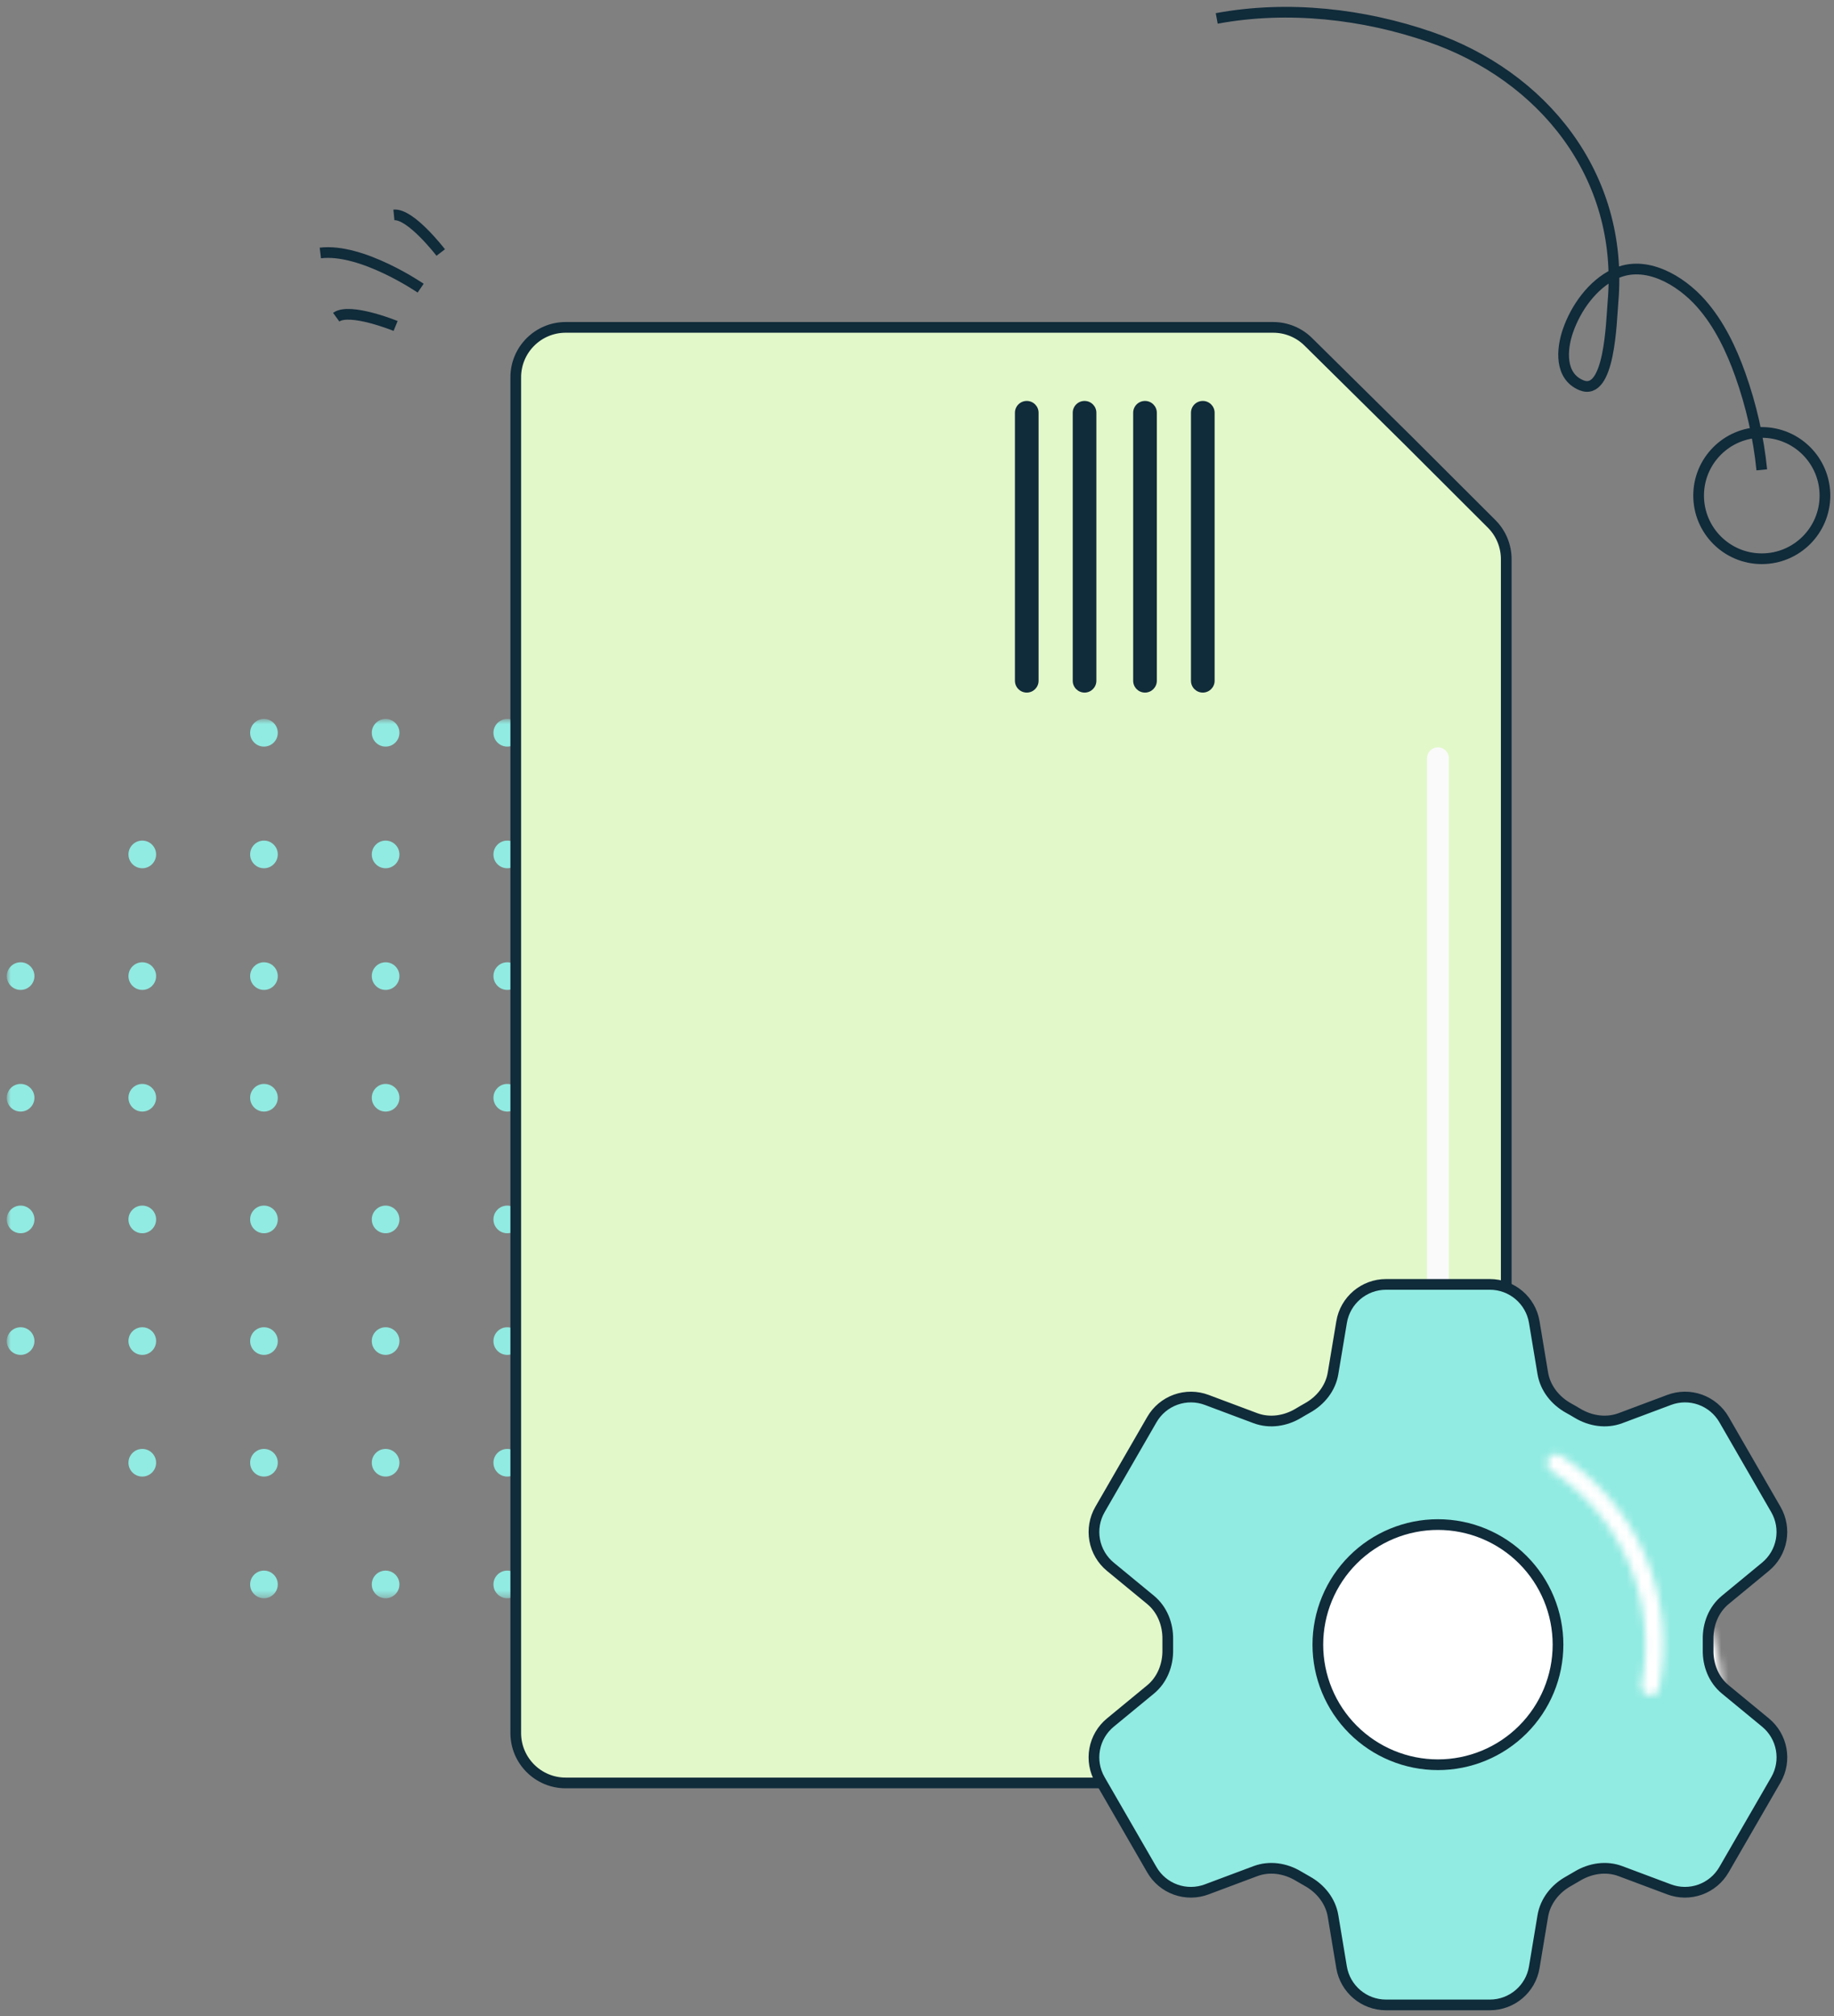
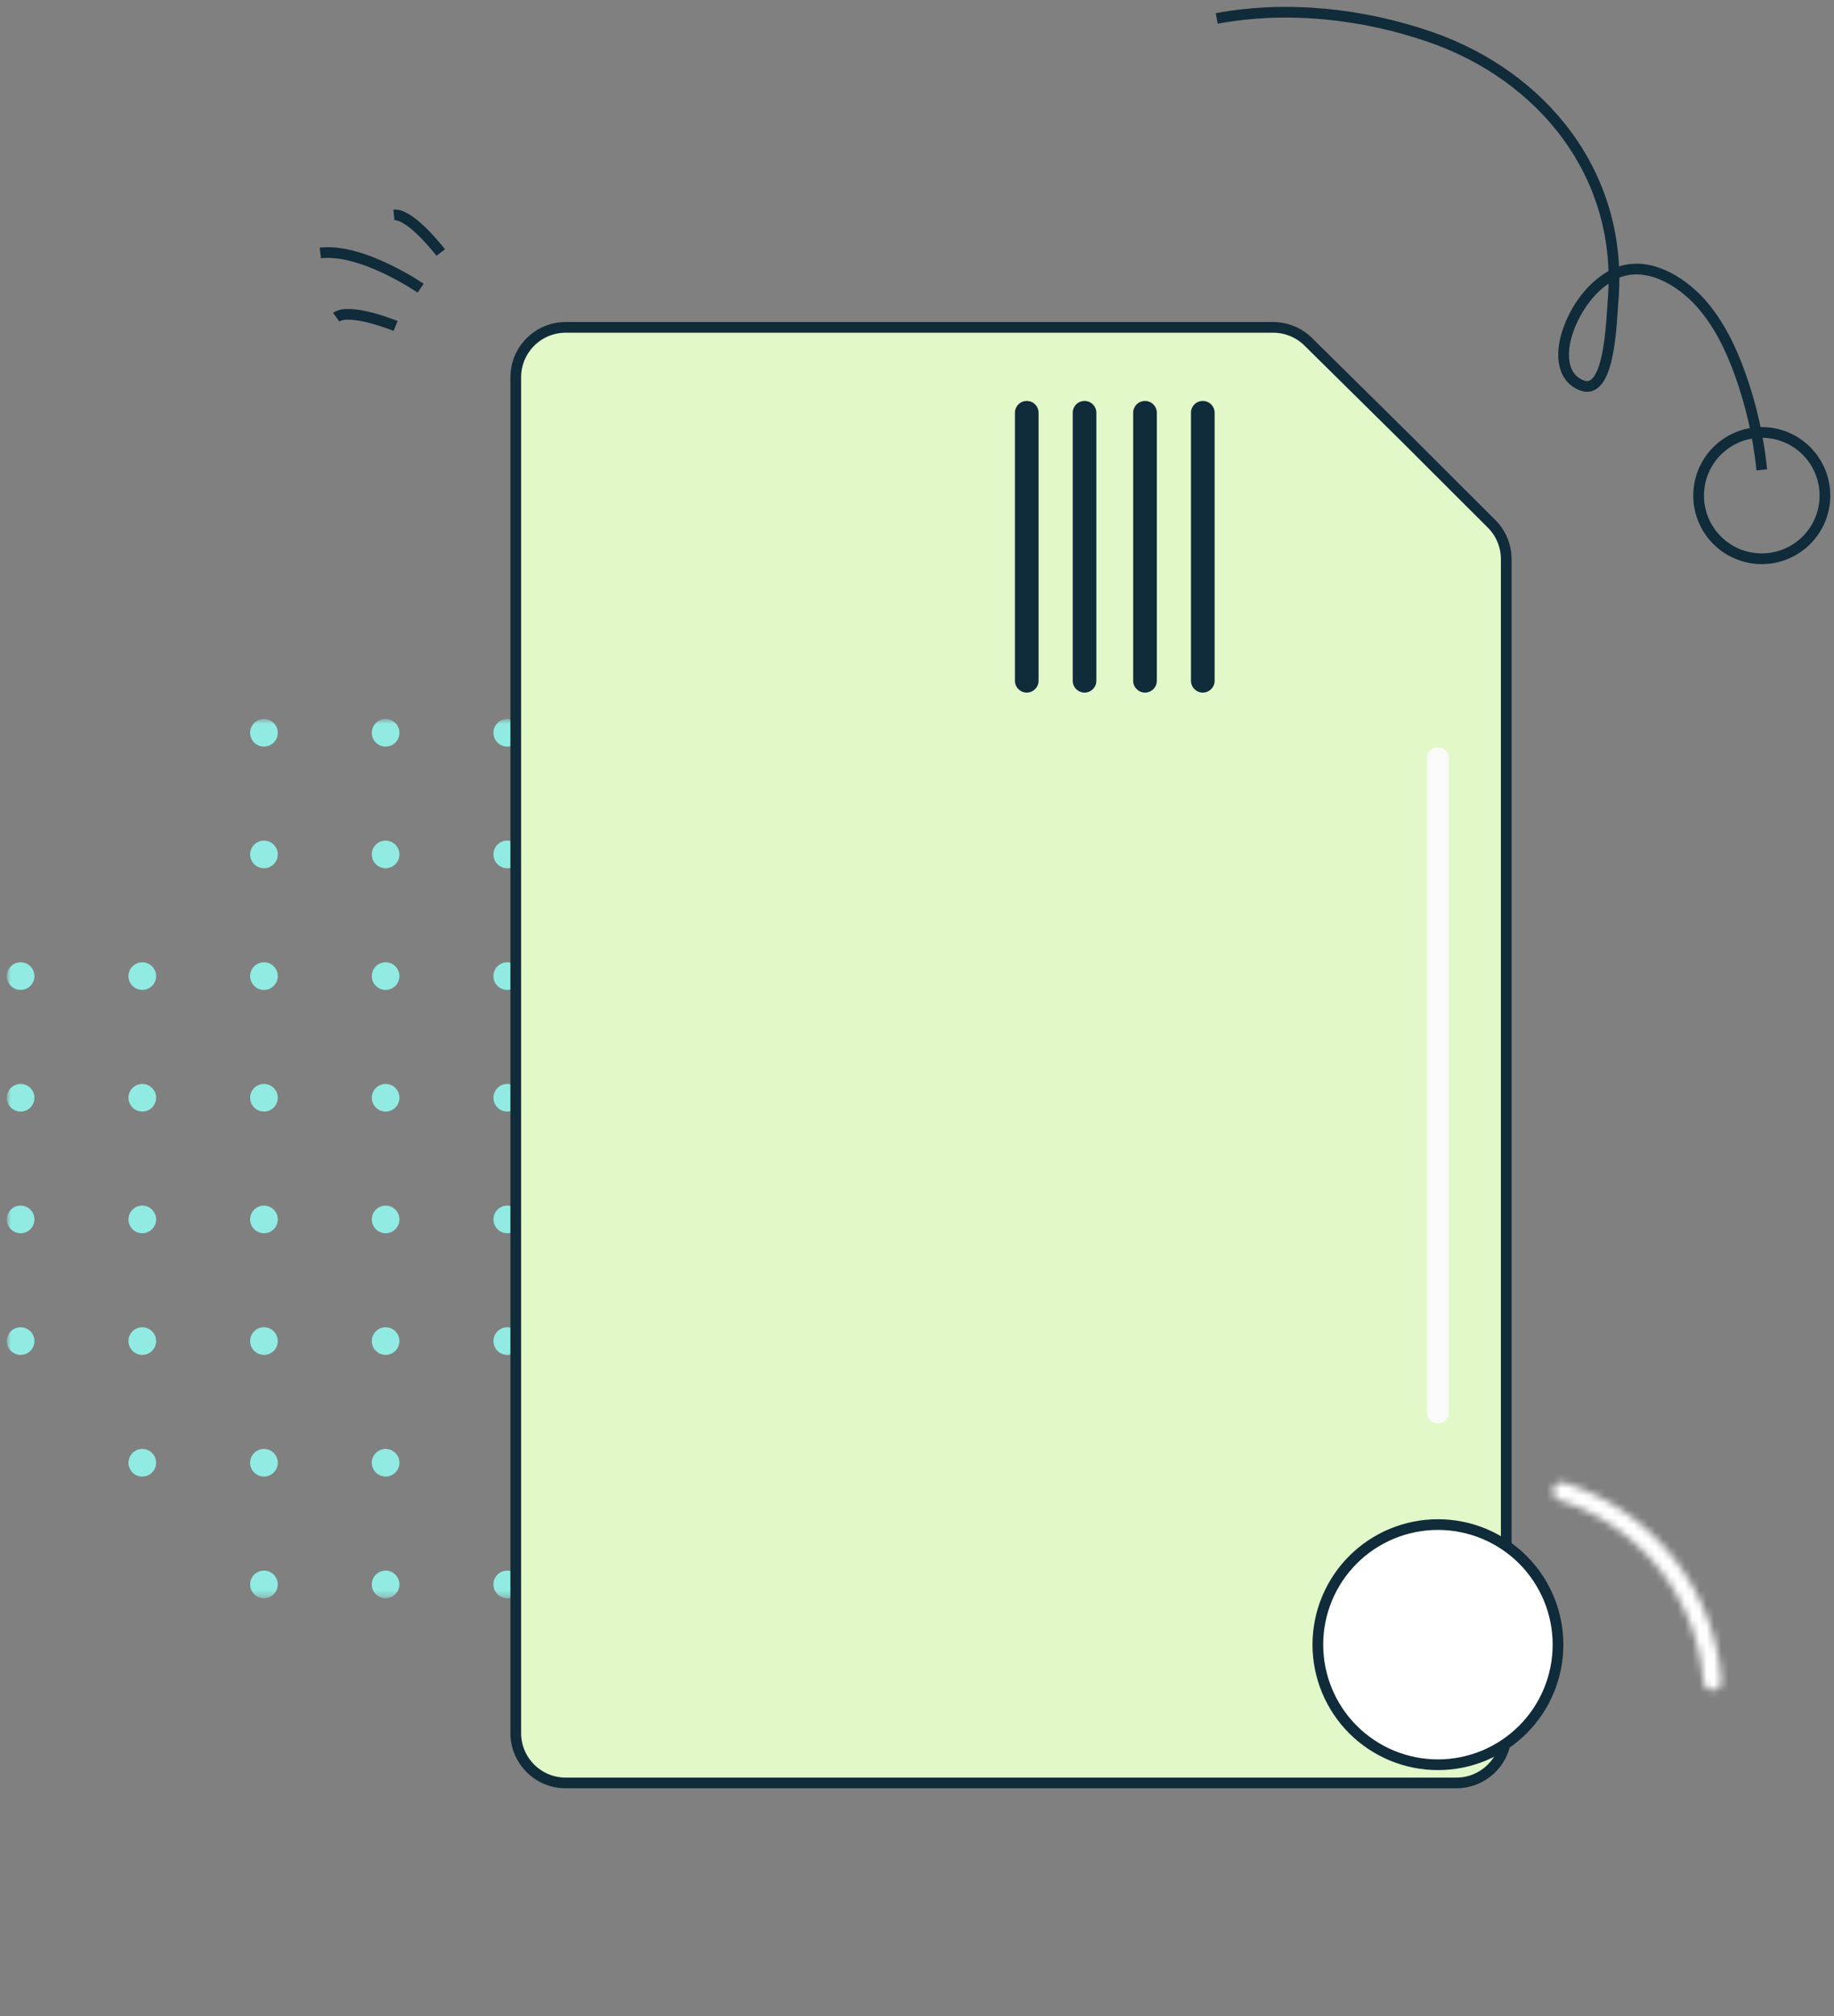
<svg xmlns="http://www.w3.org/2000/svg" width="252" height="277" viewBox="0 0 252 277" fill="none">
  <rect x="0" y="0" width="252" height="277" fill="#808080" stroke="none" />
  <path d="M57.799 39.596C57.799 39.596 49.759 34.069 44.016 34.758" stroke="#102B3A" stroke-width="1.47" stroke-miterlimit="10" />
  <path d="M60.558 34.697C60.558 34.697 56.425 29.304 54.125 29.531" stroke="#102B3A" stroke-width="1.47" stroke-miterlimit="10" />
  <path d="M54.358 44.787C54.358 44.787 48.062 42.224 46.195 43.581" stroke="#102B3A" stroke-width="1.47" stroke-miterlimit="10" />
  <mask id="mask0_4408_2175" style="mask-type:luminance" maskUnits="userSpaceOnUse" x="0" y="98" width="122" height="122">
    <path d="M121.746 98.782H0.934V219.595H121.746V98.782Z" fill="white" />
  </mask>
  <g mask="url(#mask0_4408_2175)">
    <path d="M119.848 136.016C120.897 136.016 121.747 135.166 121.747 134.117C121.747 133.068 120.897 132.218 119.848 132.218C118.799 132.218 117.949 133.068 117.949 134.117C117.949 135.166 118.799 136.016 119.848 136.016Z" fill="#91EBE2" />
    <path d="M119.848 152.73C120.897 152.73 121.747 151.88 121.747 150.831C121.747 149.783 120.897 148.932 119.848 148.932C118.799 148.932 117.949 149.783 117.949 150.831C117.949 151.88 118.799 152.73 119.848 152.73Z" fill="#91EBE2" />
    <path d="M119.848 169.448C120.897 169.448 121.747 168.598 121.747 167.549C121.747 166.5 120.897 165.65 119.848 165.65C118.799 165.65 117.949 166.5 117.949 167.549C117.949 168.598 118.799 169.448 119.848 169.448Z" fill="#91EBE2" />
    <path d="M119.848 186.162C120.897 186.162 121.747 185.312 121.747 184.264C121.747 183.215 120.897 182.365 119.848 182.365C118.799 182.365 117.949 183.215 117.949 184.264C117.949 185.312 118.799 186.162 119.848 186.162Z" fill="#91EBE2" />
    <path d="M103.133 119.298C104.182 119.298 105.032 118.448 105.032 117.399C105.032 116.35 104.182 115.5 103.133 115.5C102.085 115.5 101.234 116.35 101.234 117.399C101.234 118.448 102.085 119.298 103.133 119.298Z" fill="#91EBE2" />
    <path d="M103.133 136.016C104.182 136.016 105.032 135.166 105.032 134.117C105.032 133.068 104.182 132.218 103.133 132.218C102.085 132.218 101.234 133.068 101.234 134.117C101.234 135.166 102.085 136.016 103.133 136.016Z" fill="#91EBE2" />
    <path d="M103.133 152.73C104.182 152.73 105.032 151.88 105.032 150.831C105.032 149.783 104.182 148.932 103.133 148.932C102.085 148.932 101.234 149.783 101.234 150.831C101.234 151.88 102.085 152.73 103.133 152.73Z" fill="#91EBE2" />
    <path d="M103.133 169.448C104.182 169.448 105.032 168.598 105.032 167.549C105.032 166.5 104.182 165.65 103.133 165.65C102.085 165.65 101.234 166.5 101.234 167.549C101.234 168.598 102.085 169.448 103.133 169.448Z" fill="#91EBE2" />
    <path d="M103.133 186.162C104.182 186.162 105.032 185.312 105.032 184.264C105.032 183.215 104.182 182.365 103.133 182.365C102.085 182.365 101.234 183.215 101.234 184.264C101.234 185.312 102.085 186.162 103.133 186.162Z" fill="#91EBE2" />
    <path d="M103.133 202.88C104.182 202.88 105.032 202.03 105.032 200.981C105.032 199.933 104.182 199.083 103.133 199.083C102.085 199.083 101.234 199.933 101.234 200.981C101.234 202.03 102.085 202.88 103.133 202.88Z" fill="#91EBE2" />
    <path d="M86.415 102.583C87.463 102.583 88.313 101.733 88.313 100.684C88.313 99.636 87.463 98.786 86.415 98.786C85.366 98.786 84.516 99.636 84.516 100.684C84.516 101.733 85.366 102.583 86.415 102.583Z" fill="#91EBE2" />
    <path d="M86.415 119.298C87.463 119.298 88.313 118.448 88.313 117.399C88.313 116.35 87.463 115.5 86.415 115.5C85.366 115.5 84.516 116.35 84.516 117.399C84.516 118.448 85.366 119.298 86.415 119.298Z" fill="#91EBE2" />
    <path d="M86.415 136.016C87.463 136.016 88.313 135.166 88.313 134.117C88.313 133.068 87.463 132.218 86.415 132.218C85.366 132.218 84.516 133.068 84.516 134.117C84.516 135.166 85.366 136.016 86.415 136.016Z" fill="#91EBE2" />
    <path d="M86.415 152.73C87.463 152.73 88.313 151.88 88.313 150.831C88.313 149.783 87.463 148.932 86.415 148.932C85.366 148.932 84.516 149.783 84.516 150.831C84.516 151.88 85.366 152.73 86.415 152.73Z" fill="#91EBE2" />
    <path d="M86.415 169.448C87.463 169.448 88.313 168.598 88.313 167.549C88.313 166.5 87.463 165.65 86.415 165.65C85.366 165.65 84.516 166.5 84.516 167.549C84.516 168.598 85.366 169.448 86.415 169.448Z" fill="#91EBE2" />
    <path d="M86.415 186.162C87.463 186.162 88.313 185.312 88.313 184.264C88.313 183.215 87.463 182.365 86.415 182.365C85.366 182.365 84.516 183.215 84.516 184.264C84.516 185.312 85.366 186.162 86.415 186.162Z" fill="#91EBE2" />
-     <path d="M86.415 202.88C87.463 202.88 88.313 202.03 88.313 200.981C88.313 199.933 87.463 199.083 86.415 199.083C85.366 199.083 84.516 199.933 84.516 200.981C84.516 202.03 85.366 202.88 86.415 202.88Z" fill="#91EBE2" />
    <path d="M86.415 219.598C87.463 219.598 88.313 218.748 88.313 217.699C88.313 216.651 87.463 215.801 86.415 215.801C85.366 215.801 84.516 216.651 84.516 217.699C84.516 218.748 85.366 219.598 86.415 219.598Z" fill="#91EBE2" />
    <path d="M69.7 102.583C70.748 102.583 71.599 101.733 71.599 100.684C71.599 99.636 70.748 98.786 69.7 98.786C68.651 98.786 67.801 99.636 67.801 100.684C67.801 101.733 68.651 102.583 69.7 102.583Z" fill="#91EBE2" />
    <path d="M69.7 119.298C70.748 119.298 71.599 118.448 71.599 117.399C71.599 116.35 70.748 115.5 69.7 115.5C68.651 115.5 67.801 116.35 67.801 117.399C67.801 118.448 68.651 119.298 69.7 119.298Z" fill="#91EBE2" />
    <path d="M69.7 136.016C70.748 136.016 71.599 135.166 71.599 134.117C71.599 133.068 70.748 132.218 69.7 132.218C68.651 132.218 67.801 133.068 67.801 134.117C67.801 135.166 68.651 136.016 69.7 136.016Z" fill="#91EBE2" />
    <path d="M69.7 152.73C70.748 152.73 71.599 151.88 71.599 150.831C71.599 149.783 70.748 148.932 69.7 148.932C68.651 148.932 67.801 149.783 67.801 150.831C67.801 151.88 68.651 152.73 69.7 152.73Z" fill="#91EBE2" />
    <path d="M69.7 169.448C70.748 169.448 71.599 168.598 71.599 167.549C71.599 166.5 70.748 165.65 69.7 165.65C68.651 165.65 67.801 166.5 67.801 167.549C67.801 168.598 68.651 169.448 69.7 169.448Z" fill="#91EBE2" />
    <path d="M69.7 186.162C70.748 186.162 71.599 185.312 71.599 184.264C71.599 183.215 70.748 182.365 69.7 182.365C68.651 182.365 67.801 183.215 67.801 184.264C67.801 185.312 68.651 186.162 69.7 186.162Z" fill="#91EBE2" />
-     <path d="M69.7 202.88C70.748 202.88 71.599 202.03 71.599 200.981C71.599 199.933 70.748 199.083 69.7 199.083C68.651 199.083 67.801 199.933 67.801 200.981C67.801 202.03 68.651 202.88 69.7 202.88Z" fill="#91EBE2" />
    <path d="M69.7 219.598C70.748 219.598 71.599 218.748 71.599 217.699C71.599 216.651 70.748 215.801 69.7 215.801C68.651 215.801 67.801 216.651 67.801 217.699C67.801 218.748 68.651 219.598 69.7 219.598Z" fill="#91EBE2" />
    <path d="M52.985 102.583C54.033 102.583 54.884 101.733 54.884 100.684C54.884 99.636 54.033 98.786 52.985 98.786C51.936 98.786 51.086 99.636 51.086 100.684C51.086 101.733 51.936 102.583 52.985 102.583Z" fill="#91EBE2" />
    <path d="M52.985 119.298C54.033 119.298 54.884 118.448 54.884 117.399C54.884 116.35 54.033 115.5 52.985 115.5C51.936 115.5 51.086 116.35 51.086 117.399C51.086 118.448 51.936 119.298 52.985 119.298Z" fill="#91EBE2" />
    <path d="M52.985 136.016C54.033 136.016 54.884 135.166 54.884 134.117C54.884 133.068 54.033 132.218 52.985 132.218C51.936 132.218 51.086 133.068 51.086 134.117C51.086 135.166 51.936 136.016 52.985 136.016Z" fill="#91EBE2" />
    <path d="M52.985 152.73C54.033 152.73 54.884 151.88 54.884 150.831C54.884 149.783 54.033 148.932 52.985 148.932C51.936 148.932 51.086 149.783 51.086 150.831C51.086 151.88 51.936 152.73 52.985 152.73Z" fill="#91EBE2" />
    <path d="M52.985 169.448C54.033 169.448 54.884 168.598 54.884 167.549C54.884 166.5 54.033 165.65 52.985 165.65C51.936 165.65 51.086 166.5 51.086 167.549C51.086 168.598 51.936 169.448 52.985 169.448Z" fill="#91EBE2" />
    <path d="M52.985 186.162C54.033 186.162 54.884 185.312 54.884 184.264C54.884 183.215 54.033 182.365 52.985 182.365C51.936 182.365 51.086 183.215 51.086 184.264C51.086 185.312 51.936 186.162 52.985 186.162Z" fill="#91EBE2" />
    <path d="M52.985 202.88C54.033 202.88 54.884 202.03 54.884 200.981C54.884 199.933 54.033 199.083 52.985 199.083C51.936 199.083 51.086 199.933 51.086 200.981C51.086 202.03 51.936 202.88 52.985 202.88Z" fill="#91EBE2" />
    <path d="M52.985 219.598C54.033 219.598 54.884 218.748 54.884 217.699C54.884 216.651 54.033 215.801 52.985 215.801C51.936 215.801 51.086 216.651 51.086 217.699C51.086 218.748 51.936 219.598 52.985 219.598Z" fill="#91EBE2" />
    <path d="M36.27 102.583C37.319 102.583 38.169 101.733 38.169 100.684C38.169 99.636 37.319 98.786 36.27 98.786C35.221 98.786 34.371 99.636 34.371 100.684C34.371 101.733 35.221 102.583 36.27 102.583Z" fill="#91EBE2" />
    <path d="M36.27 119.298C37.319 119.298 38.169 118.448 38.169 117.399C38.169 116.35 37.319 115.5 36.27 115.5C35.221 115.5 34.371 116.35 34.371 117.399C34.371 118.448 35.221 119.298 36.27 119.298Z" fill="#91EBE2" />
    <path d="M36.27 136.016C37.319 136.016 38.169 135.166 38.169 134.117C38.169 133.068 37.319 132.218 36.27 132.218C35.221 132.218 34.371 133.068 34.371 134.117C34.371 135.166 35.221 136.016 36.27 136.016Z" fill="#91EBE2" />
    <path d="M36.27 152.73C37.319 152.73 38.169 151.88 38.169 150.831C38.169 149.783 37.319 148.932 36.27 148.932C35.221 148.932 34.371 149.783 34.371 150.831C34.371 151.88 35.221 152.73 36.27 152.73Z" fill="#91EBE2" />
    <path d="M36.27 169.448C37.319 169.448 38.169 168.598 38.169 167.549C38.169 166.5 37.319 165.65 36.27 165.65C35.221 165.65 34.371 166.5 34.371 167.549C34.371 168.598 35.221 169.448 36.27 169.448Z" fill="#91EBE2" />
    <path d="M36.27 186.162C37.319 186.162 38.169 185.312 38.169 184.264C38.169 183.215 37.319 182.365 36.27 182.365C35.221 182.365 34.371 183.215 34.371 184.264C34.371 185.312 35.221 186.162 36.27 186.162Z" fill="#91EBE2" />
    <path d="M36.27 202.88C37.319 202.88 38.169 202.03 38.169 200.981C38.169 199.933 37.319 199.083 36.27 199.083C35.221 199.083 34.371 199.933 34.371 200.981C34.371 202.03 35.221 202.88 36.27 202.88Z" fill="#91EBE2" />
    <path d="M36.27 219.598C37.319 219.598 38.169 218.748 38.169 217.699C38.169 216.651 37.319 215.801 36.27 215.801C35.221 215.801 34.371 216.651 34.371 217.699C34.371 218.748 35.221 219.598 36.27 219.598Z" fill="#91EBE2" />
-     <path d="M19.551 119.298C20.6 119.298 21.45 118.448 21.45 117.399C21.45 116.35 20.6 115.5 19.551 115.5C18.503 115.5 17.652 116.35 17.652 117.399C17.652 118.448 18.503 119.298 19.551 119.298Z" fill="#91EBE2" />
    <path d="M19.551 136.016C20.6 136.016 21.45 135.166 21.45 134.117C21.45 133.068 20.6 132.218 19.551 132.218C18.503 132.218 17.652 133.068 17.652 134.117C17.652 135.166 18.503 136.016 19.551 136.016Z" fill="#91EBE2" />
    <path d="M19.551 152.73C20.6 152.73 21.45 151.88 21.45 150.831C21.45 149.783 20.6 148.932 19.551 148.932C18.503 148.932 17.652 149.783 17.652 150.831C17.652 151.88 18.503 152.73 19.551 152.73Z" fill="#91EBE2" />
    <path d="M19.551 169.448C20.6 169.448 21.45 168.598 21.45 167.549C21.45 166.5 20.6 165.65 19.551 165.65C18.503 165.65 17.652 166.5 17.652 167.549C17.652 168.598 18.503 169.448 19.551 169.448Z" fill="#91EBE2" />
    <path d="M19.551 186.162C20.6 186.162 21.45 185.312 21.45 184.264C21.45 183.215 20.6 182.365 19.551 182.365C18.503 182.365 17.652 183.215 17.652 184.264C17.652 185.312 18.503 186.162 19.551 186.162Z" fill="#91EBE2" />
    <path d="M19.551 202.88C20.6 202.88 21.45 202.03 21.45 200.981C21.45 199.933 20.6 199.083 19.551 199.083C18.503 199.083 17.652 199.933 17.652 200.981C17.652 202.03 18.503 202.88 19.551 202.88Z" fill="#91EBE2" />
    <path d="M2.832 136.016C3.881 136.016 4.731 135.166 4.731 134.117C4.731 133.068 3.881 132.218 2.832 132.218C1.784 132.218 0.934 133.068 0.934 134.117C0.934 135.166 1.784 136.016 2.832 136.016Z" fill="#91EBE2" />
    <path d="M2.832 152.73C3.881 152.73 4.731 151.88 4.731 150.831C4.731 149.783 3.881 148.932 2.832 148.932C1.784 148.932 0.934 149.783 0.934 150.831C0.934 151.88 1.784 152.73 2.832 152.73Z" fill="#91EBE2" />
    <path d="M2.832 169.448C3.881 169.448 4.731 168.598 4.731 167.549C4.731 166.5 3.881 165.65 2.832 165.65C1.784 165.65 0.934 166.5 0.934 167.549C0.934 168.598 1.784 169.448 2.832 169.448Z" fill="#91EBE2" />
    <path d="M2.832 186.162C3.881 186.162 4.731 185.312 4.731 184.264C4.731 183.215 3.881 182.365 2.832 182.365C1.784 182.365 0.934 183.215 0.934 184.264C0.934 185.312 1.784 186.162 2.832 186.162Z" fill="#91EBE2" />
  </g>
  <path d="M206.965 238.118C206.965 241.904 203.893 244.977 200.106 244.977H77.726C73.939 244.977 70.867 241.904 70.867 238.118V51.841C70.867 48.054 73.939 44.982 77.726 44.982H174.94C176.745 44.982 178.478 45.693 179.763 46.964L193.593 60.631L193.6 60.639L204.954 71.978C206.243 73.263 206.965 75.01 206.965 76.829V238.118Z" fill="#E2F8C9" stroke="#102B3A" stroke-width="1.47" />
  <path d="M165.269 55.09C166.168 55.09 166.894 55.816 166.894 56.714V93.537C166.894 94.435 166.168 95.161 165.269 95.161C164.37 95.161 163.645 94.435 163.645 93.537V56.714C163.645 55.816 164.37 55.09 165.269 55.09Z" fill="#102B3A" />
  <path d="M157.328 55.09C158.227 55.09 158.952 55.816 158.952 56.714V93.537C158.952 94.435 158.227 95.161 157.328 95.161C156.429 95.161 155.703 94.435 155.703 93.537V56.714C155.703 55.816 156.429 55.09 157.328 55.09Z" fill="#102B3A" />
  <path d="M149.023 55.09C149.922 55.09 150.647 55.816 150.647 56.714V93.537C150.647 94.435 149.922 95.161 149.023 95.161C148.124 95.161 147.398 94.435 147.398 93.537V56.714C147.398 55.816 148.124 55.09 149.023 55.09Z" fill="#102B3A" />
  <path d="M141.082 55.09C141.98 55.09 142.706 55.816 142.706 56.714V93.537C142.706 94.435 141.98 95.161 141.082 95.161C140.183 95.161 139.457 94.435 139.457 93.537V56.714C139.457 55.816 140.183 55.09 141.082 55.09Z" fill="#102B3A" />
  <path d="M197.578 104.186V194.075" stroke="#FAFAFA" stroke-width="3" stroke-linecap="round" />
  <path d="M167.184 2.532C177.068 0.702 187.429 1.947 196.479 5.066C211.901 10.38 223.121 24.022 221.637 41.419C221.399 44.199 221.204 54.566 217.269 52.924C214.294 51.682 214.561 48.011 215.435 45.477C216.518 42.329 218.796 39.108 221.864 37.639C226.106 35.607 230.947 38.535 233.734 41.69C236.214 44.498 237.875 47.975 239.124 51.48C240.615 55.671 241.64 60.126 242.077 64.559" stroke="#102B3A" stroke-width="1.47" stroke-miterlimit="10" />
  <path d="M242.077 76.772C246.87 76.772 250.755 72.886 250.755 68.093C250.755 63.3 246.87 59.415 242.077 59.415C237.284 59.415 233.398 63.3 233.398 68.093C233.398 72.886 237.284 76.772 242.077 76.772Z" stroke="#102B3A" stroke-width="1.47" stroke-miterlimit="10" />
  <mask id="path-65-inside-1_4408_2175" fill="white">
    <path d="M235.364 232.24C236.055 232.216 236.597 231.636 236.545 230.947C236.08 224.779 233.779 218.88 229.924 214.018C226.069 209.155 220.851 205.569 214.951 203.709C214.293 203.501 213.605 203.898 213.424 204.564C213.243 205.231 213.637 205.915 214.295 206.125C219.68 207.844 224.441 211.128 227.964 215.572C231.487 220.015 233.599 225.401 234.044 231.035C234.098 231.723 234.674 232.264 235.364 232.24Z" />
  </mask>
  <path d="M235.364 232.24C236.055 232.216 236.597 231.636 236.545 230.947C236.08 224.779 233.779 218.88 229.924 214.018C226.069 209.155 220.851 205.569 214.951 203.709C214.293 203.501 213.605 203.898 213.424 204.564C213.243 205.231 213.637 205.915 214.295 206.125C219.68 207.844 224.441 211.128 227.964 215.572C231.487 220.015 233.599 225.401 234.044 231.035C234.098 231.723 234.674 232.264 235.364 232.24Z" stroke="white" stroke-width="5.145" mask="url(#path-65-inside-1_4408_2175)" />
-   <path d="M184.344 181.646C184.839 178.665 187.424 176.476 190.449 176.476H204.71C207.735 176.476 210.32 178.665 210.815 181.646L211.987 188.691C212.333 190.748 213.708 192.464 215.534 193.476C215.941 193.696 216.343 193.933 216.744 194.175C218.532 195.253 220.704 195.588 222.657 194.857L229.35 192.349C230.722 191.833 232.232 191.82 233.612 192.314C234.992 192.808 236.152 193.775 236.885 195.044L244.013 207.402C244.745 208.671 245.003 210.158 244.741 211.599C244.479 213.041 243.714 214.342 242.583 215.273L237.067 219.821C235.455 221.147 234.658 223.193 234.702 225.277C234.709 225.745 234.709 226.212 234.702 226.68C234.658 228.759 235.455 230.805 237.067 232.13L242.589 236.679C244.921 238.604 245.526 241.931 244.019 244.544L236.88 256.902C236.147 258.171 234.989 259.138 233.61 259.633C232.231 260.127 230.722 260.116 229.35 259.603L222.657 257.095C220.704 256.363 218.532 256.699 216.739 257.777C216.34 258.019 215.936 258.254 215.529 258.481C213.708 259.487 212.333 261.203 211.987 263.26L210.815 270.306C210.32 273.292 207.735 275.476 204.71 275.476H190.443C187.418 275.476 184.839 273.287 184.338 270.306L183.167 263.26C182.826 261.203 181.451 259.487 179.625 258.475C179.217 258.25 178.813 258.017 178.415 257.777C176.627 256.699 174.455 256.363 172.497 257.095L165.803 259.603C164.432 260.117 162.923 260.128 161.544 259.635C160.166 259.142 159.007 258.175 158.274 256.908L151.14 244.549C150.408 243.28 150.15 241.793 150.412 240.352C150.674 238.91 151.439 237.609 152.57 236.679L158.092 232.13C159.698 230.81 160.496 228.759 160.457 226.68C160.448 226.212 160.448 225.745 160.457 225.277C160.496 223.187 159.698 221.147 158.092 219.821L152.57 215.273C151.44 214.343 150.676 213.042 150.414 211.602C150.153 210.162 150.41 208.676 151.14 207.408L158.274 195.049C159.006 193.779 160.166 192.811 161.546 192.316C162.926 191.822 164.436 191.833 165.809 192.349L172.497 194.857C174.455 195.588 176.627 195.253 178.415 194.175C178.811 193.933 179.218 193.702 179.625 193.471C181.451 192.464 182.826 190.748 183.167 188.691L184.344 181.646Z" fill="#91EBE2" stroke="#102B3A" stroke-width="1.47" stroke-linecap="round" stroke-linejoin="round" />
  <path d="M214.078 225.976C214.078 230.352 212.34 234.549 209.245 237.643C206.151 240.737 201.954 242.476 197.578 242.476C193.202 242.476 189.005 240.737 185.911 237.643C182.817 234.549 181.078 230.352 181.078 225.976C181.078 221.6 182.817 217.403 185.911 214.308C189.005 211.214 193.202 209.476 197.578 209.476C201.954 209.476 206.151 211.214 209.245 214.308C212.34 217.403 214.078 221.6 214.078 225.976Z" fill="white" stroke="#102B3A" stroke-width="1.47" stroke-linecap="round" stroke-linejoin="round" />
  <mask id="path-68-inside-2_4408_2175" fill="white">
-     <path d="M226.511 232.909C227.183 233.07 227.86 232.657 227.994 231.979C229.192 225.91 228.549 219.611 226.131 213.896C223.714 208.182 219.642 203.333 214.452 199.966C213.873 199.59 213.104 199.788 212.752 200.382C212.4 200.976 212.597 201.741 213.176 202.119C217.906 205.212 221.619 209.648 223.828 214.871C226.037 220.093 226.635 225.847 225.56 231.396C225.428 232.074 225.84 232.748 226.511 232.909Z" />
-   </mask>
+     </mask>
  <path d="M226.511 232.909C227.183 233.07 227.86 232.657 227.994 231.979C229.192 225.91 228.549 219.611 226.131 213.896C223.714 208.182 219.642 203.333 214.452 199.966C213.873 199.59 213.104 199.788 212.752 200.382C212.4 200.976 212.597 201.741 213.176 202.119C217.906 205.212 221.619 209.648 223.828 214.871C226.037 220.093 226.635 225.847 225.56 231.396C225.428 232.074 225.84 232.748 226.511 232.909Z" stroke="white" stroke-width="5.145" mask="url(#path-68-inside-2_4408_2175)" />
</svg>